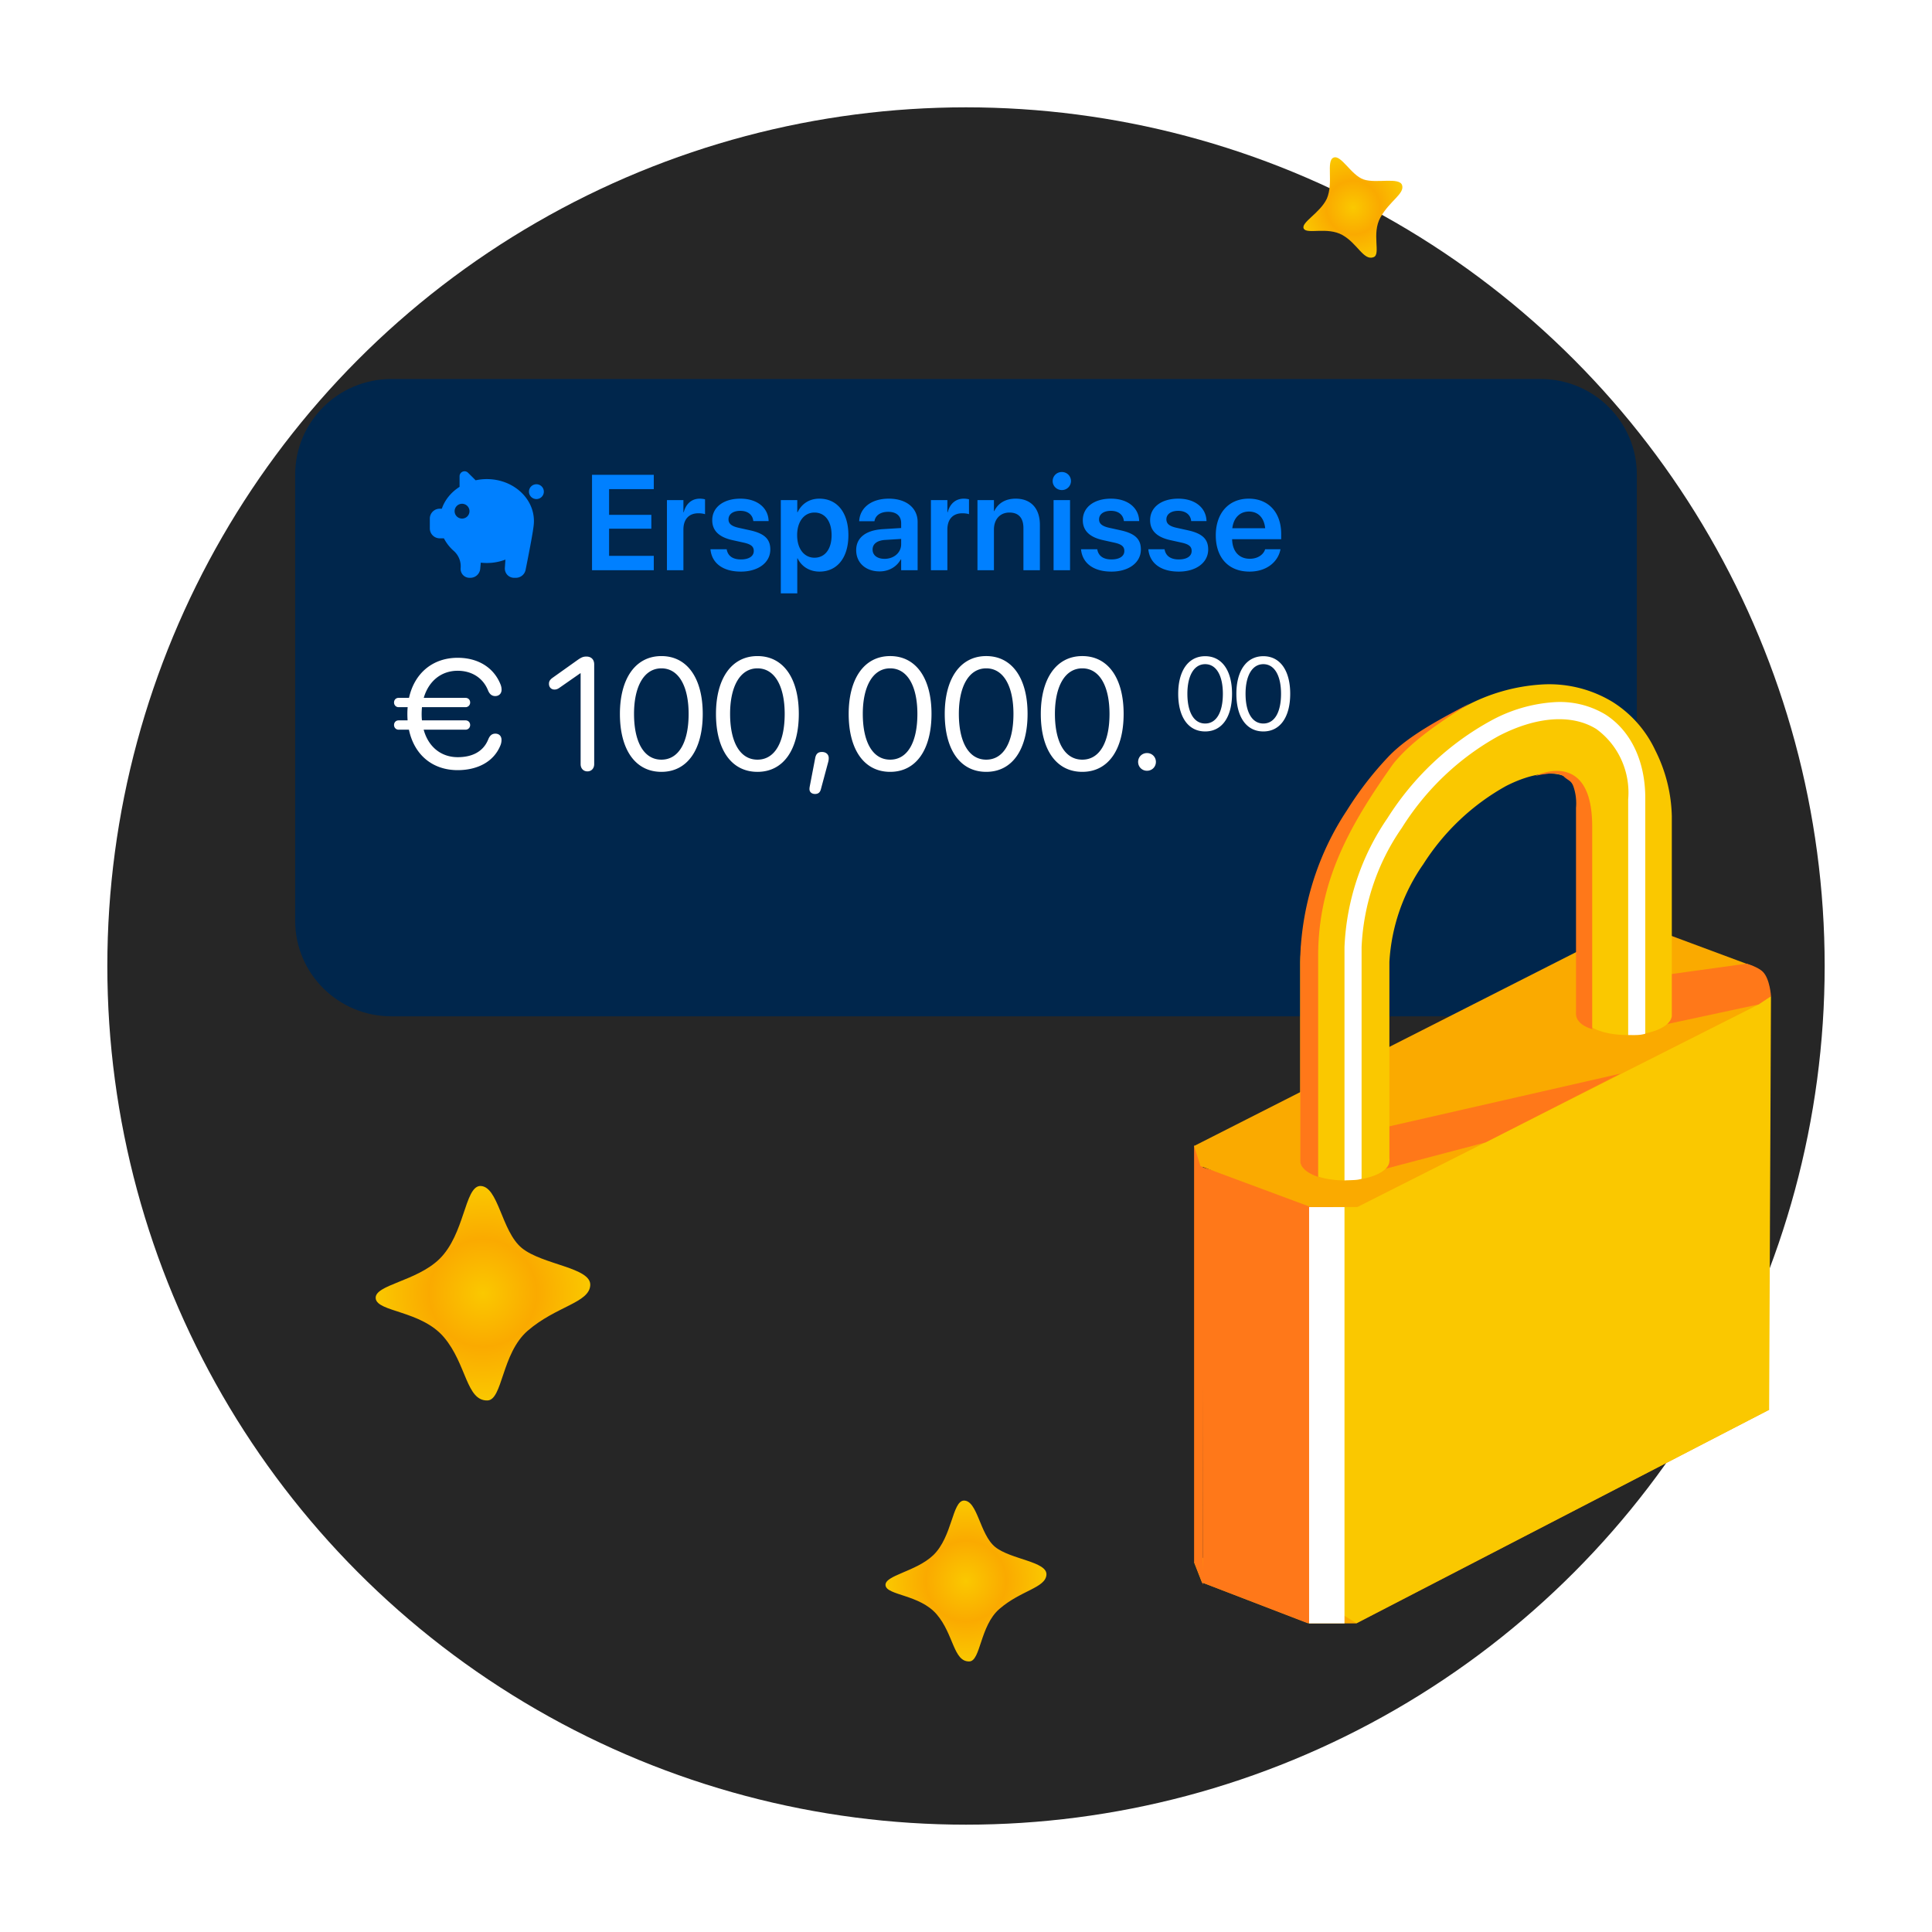
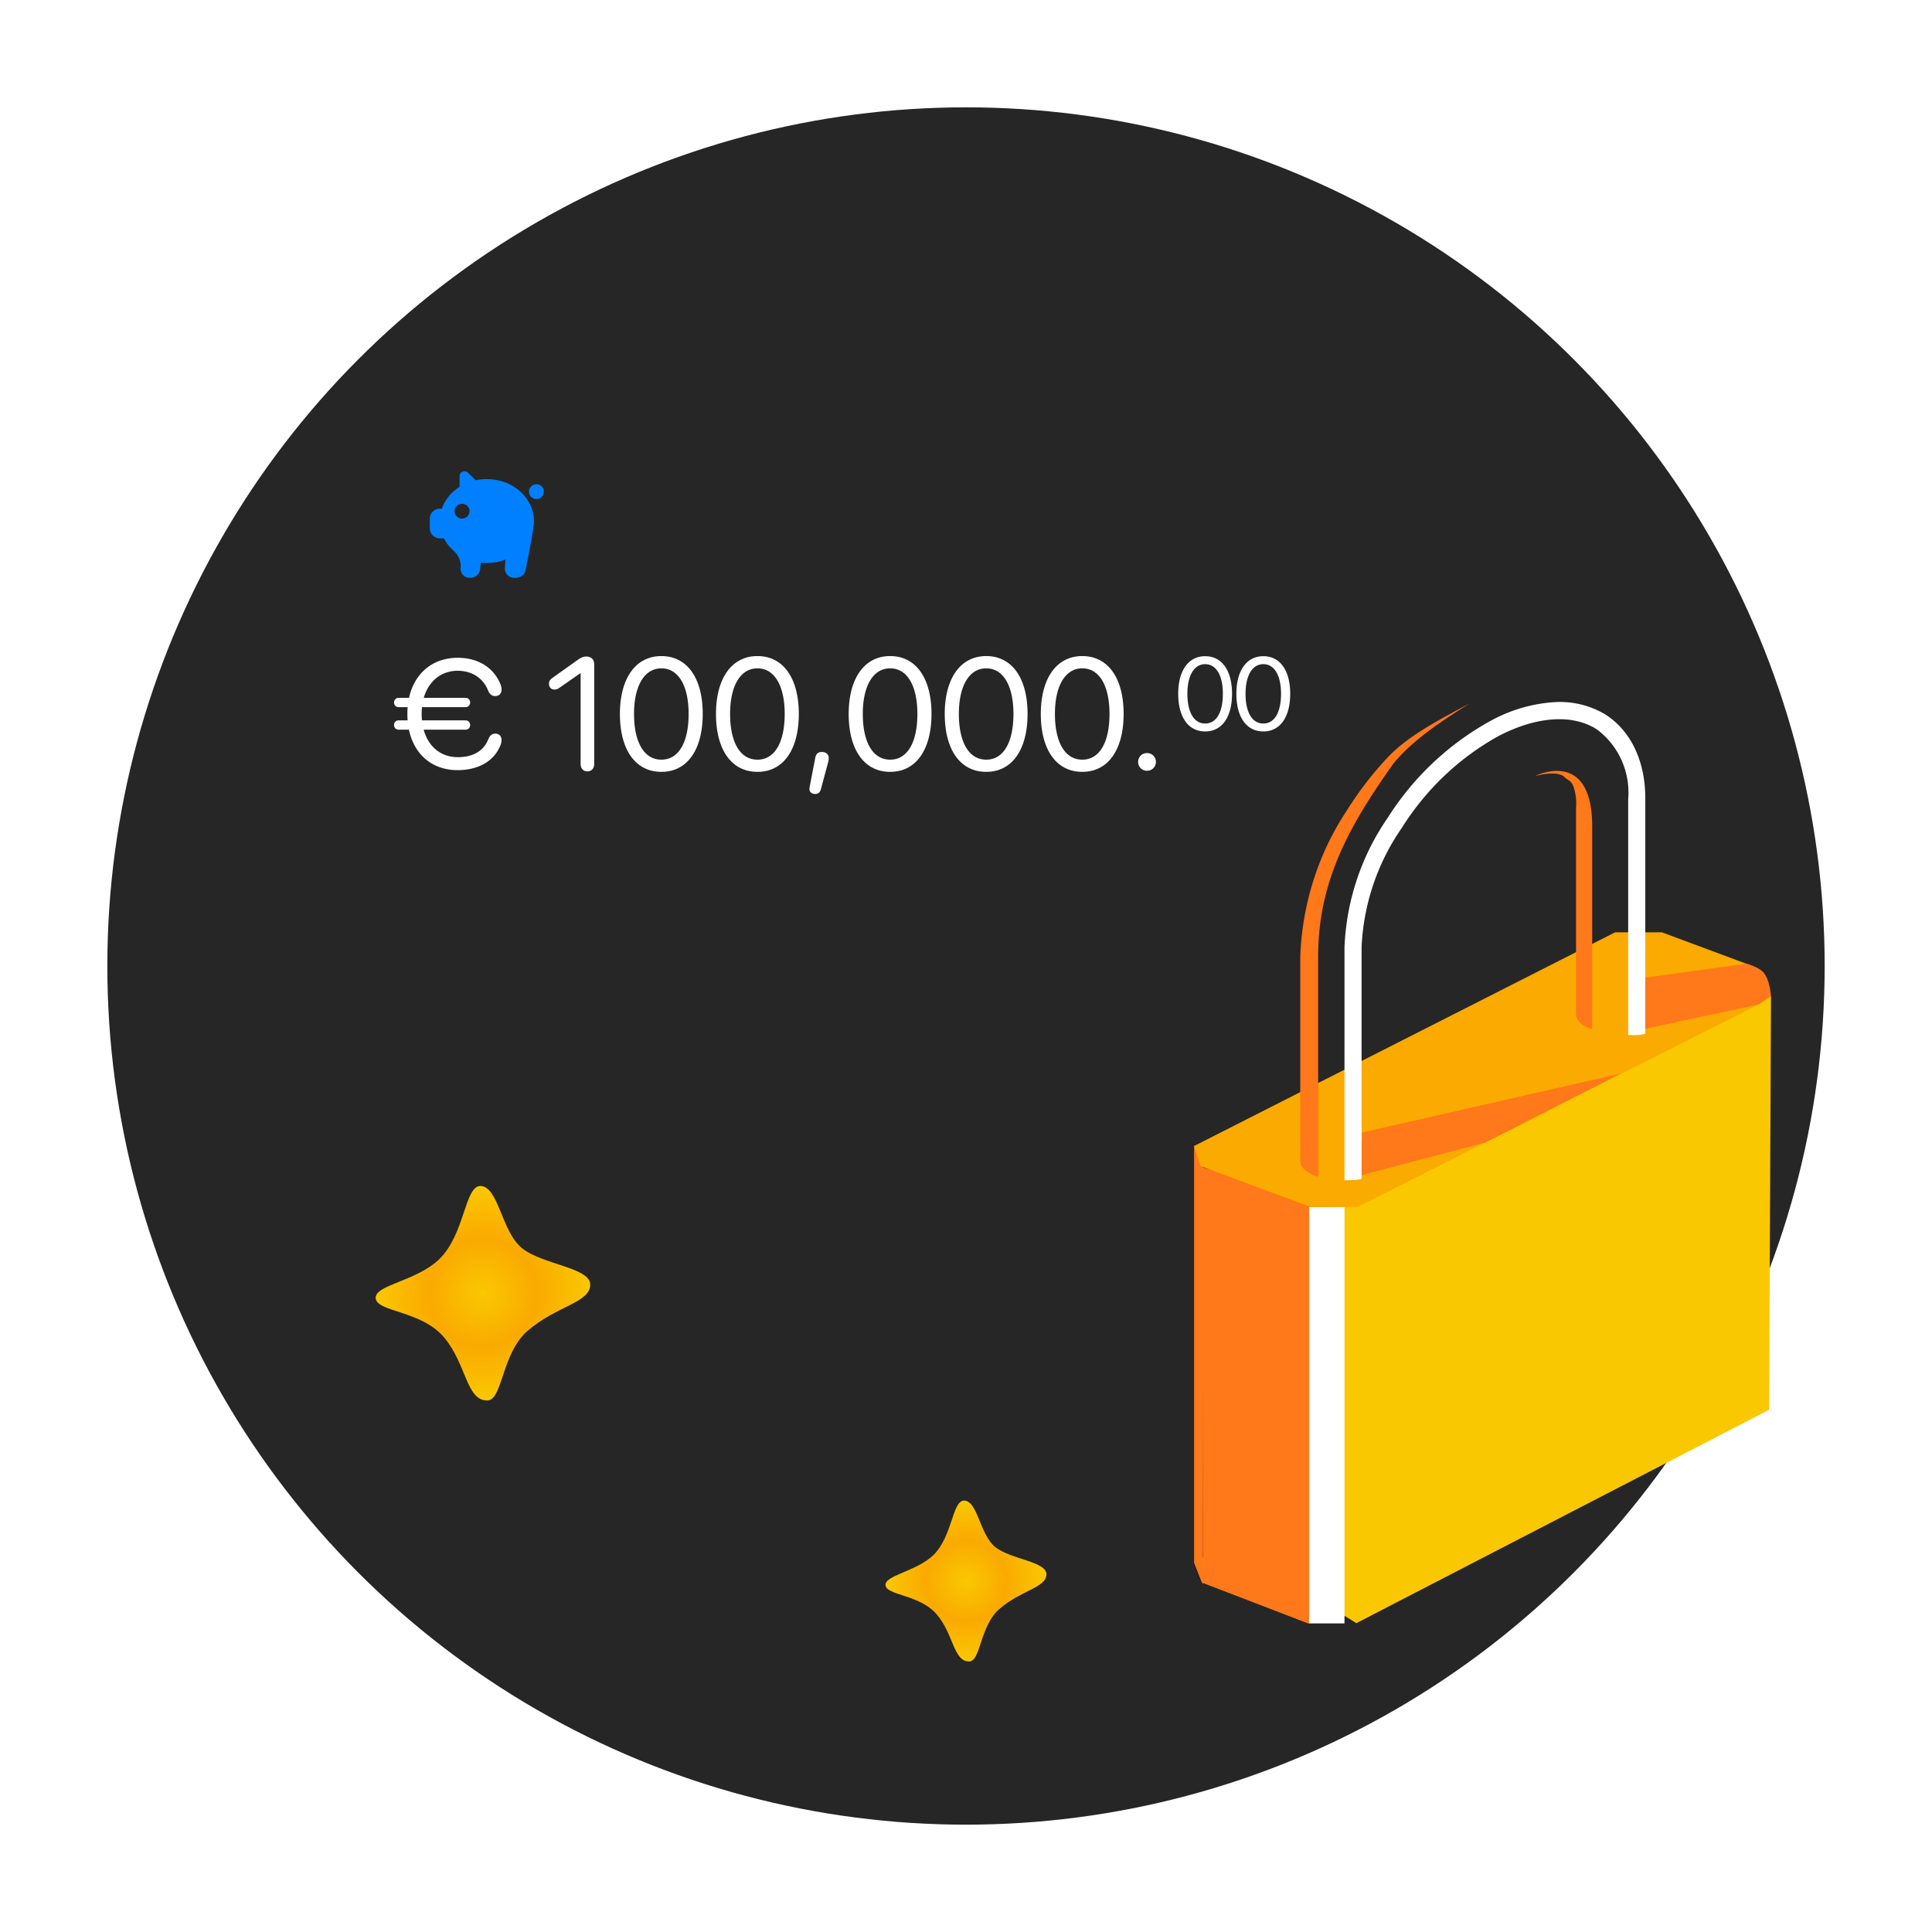
<svg xmlns="http://www.w3.org/2000/svg" width="576" height="576" fill="none">
  <g clip-path="url(#a)">
    <circle cx="288" cy="288" r="256" fill="#262626" />
    <path fill="url(#b)" fill-rule="evenodd" d="M278.271 463.629c5.648-5.496 5.612-15.98 9.044-16.252 4.147-.105 4.754 10.067 9.366 13.818 4.611 3.751 15.55 4.331 15.3 8.278-.251 3.948-7.615 4.654-14.013 10.206-5.827 5.017-5.577 15.57-8.973 15.655-4.754.12-4.647-8.1-9.723-14.032-5.076-5.933-14.942-5.648-15.264-8.651-.322-3.004 9.08-4.058 14.263-9.022Z" clip-rule="evenodd" />
-     <path fill="url(#c)" fill-rule="evenodd" d="M395.575 59.244c2.059-4.804-.283-11.237 1.978-12.244 2.26-1.006 5.247 5.214 8.99 6.502 3.744 1.289 10.71-.804 11.48 1.73.77 2.535-3.712 4.653-6.455 9.565-2.743 4.911.194 10.992-2.039 11.867-2.965 1.163-4.781-4.038-9.287-6.585-4.506-2.548-10.669-.13-11.556-1.94-.887-1.81 4.81-4.564 6.889-8.895Z" clip-rule="evenodd" />
    <g filter="url(#d)">
-       <path fill="#00264C" d="M459.343 89H116.657C100.83 89 88 101.76 88 117.5v133c0 15.74 12.83 28.5 28.657 28.5h342.686C475.17 279 488 266.24 488 250.5v-133c0-15.74-12.83-28.5-28.657-28.5Z" />
-     </g>
+       </g>
    <path fill="#0080FF" fill-rule="evenodd" d="M141.806 143.194a15.674 15.674 0 0 1 3.337-.356c7.754 0 14.04 5.599 14.04 12.506 0 .486-.031.965-.092 1.436-.108.946-.347 2.432-.717 4.459a570.578 570.578 0 0 1-1.672 8.655 2.952 2.952 0 0 1-2.899 2.369h-.531a2.754 2.754 0 0 1-2.755-2.935l.17-2.491a15.473 15.473 0 0 1-5.544 1.013c-.611 0-1.213-.035-1.804-.103l-.168 1.84a2.95 2.95 0 0 1-2.943 2.676h-.257a2.64 2.64 0 0 1-2.642-2.794l.018-.307c.121-2.185-.933-3.884-1.991-4.852a12.631 12.631 0 0 1-3.01-3.817h-1.242a2.95 2.95 0 0 1-2.956-2.942v-2.943a2.95 2.95 0 0 1 2.956-2.942h.617c.918-2.661 2.805-4.943 5.294-6.52v-3.17a1.48 1.48 0 0 1 2.523-1.04l2.268 2.258Zm-4.052 11.414a2.212 2.212 0 0 0 2.217-2.207 2.211 2.211 0 0 0-2.217-2.206 2.211 2.211 0 0 0-2.216 2.206c0 1.219.992 2.207 2.216 2.207Zm22.168-5.82a2.212 2.212 0 0 1-2.217-2.207c0-1.219.992-2.207 2.217-2.207 1.224 0 2.217.988 2.217 2.207a2.212 2.212 0 0 1-2.217 2.207Z" clip-rule="evenodd" />
-     <path fill="#0080FF" d="M176.504 170v-28.448h18.413v4.278H181.59v7.669h12.598v4.12H181.59v8.103h13.327V170h-18.413Zm22.336 0v-20.897h4.909v3.608h.099c.65-2.524 2.385-4.042 4.79-4.042.611 0 1.183.099 1.558.197v4.436c-.414-.158-1.164-.276-1.992-.276-2.779 0-4.455 1.755-4.455 4.85V170h-4.909Zm22.041.414c-5.481 0-8.615-2.602-9.049-6.486l-.02-.177h4.83l.04.177c.374 1.794 1.734 2.859 4.218 2.859 2.386 0 3.825-.966 3.825-2.504v-.02c0-1.262-.729-1.971-2.898-2.464l-3.47-.769c-4.002-.887-6.013-2.839-6.013-5.934v-.02c0-3.824 3.332-6.407 8.379-6.407 5.205 0 8.241 2.859 8.418 6.466l.02.217h-4.574l-.02-.157c-.217-1.676-1.557-2.898-3.844-2.898-2.169 0-3.529 1.005-3.529 2.543v.019c0 1.203.808 1.992 2.977 2.484l3.489.769c4.318.966 5.994 2.662 5.994 5.698v.019c0 3.943-3.648 6.585-8.773 6.585Zm11.907 6.486v-27.797h4.909v3.608h.099c1.202-2.504 3.489-4.042 6.486-4.042 5.303 0 8.654 4.14 8.654 10.882v.02c0 6.703-3.351 10.843-8.595 10.843-2.977 0-5.362-1.498-6.545-3.943h-.099V176.9h-4.909Zm10.035-10.626c3.134 0 5.106-2.583 5.106-6.703v-.02c0-4.179-1.972-6.742-5.106-6.742-3.036 0-5.165 2.642-5.165 6.742v.02c0 4.081 2.129 6.703 5.165 6.703Zm19.438 4.081c-4.179 0-6.998-2.583-6.998-6.309v-.039c0-3.706 2.878-5.934 7.944-6.25l5.461-.335v-1.439c0-2.109-1.38-3.391-3.864-3.391-2.326 0-3.745 1.085-4.061 2.622l-.039.178h-4.554l.019-.237c.296-3.706 3.51-6.486 8.813-6.486 5.224 0 8.595 2.76 8.595 6.959V170h-4.909v-3.213h-.118c-1.203 2.188-3.529 3.568-6.289 3.568Zm-2.109-6.506c0 1.715 1.419 2.76 3.568 2.76 2.819 0 4.948-1.873 4.948-4.357v-1.577l-4.771.296c-2.424.158-3.745 1.202-3.745 2.858v.02ZM277.54 170v-20.897h4.909v3.608h.098c.651-2.524 2.386-4.042 4.791-4.042.611 0 1.183.099 1.557.197v4.436c-.414-.158-1.163-.276-1.991-.276-2.78 0-4.455 1.755-4.455 4.85V170h-4.909Zm13.879 0v-20.897h4.909v3.272h.098c1.084-2.247 3.214-3.706 6.388-3.706 4.593 0 7.215 2.957 7.215 7.807V170h-4.909v-12.538c0-2.977-1.38-4.653-4.179-4.653-2.819 0-4.613 2.05-4.613 5.067V170h-4.909Zm25.155-23.894c-1.538 0-2.74-1.222-2.74-2.681 0-1.498 1.202-2.701 2.74-2.701 1.538 0 2.721 1.203 2.721 2.701a2.693 2.693 0 0 1-2.721 2.681ZM314.11 170v-20.897h4.909V170h-4.909Zm17.25.414c-5.481 0-8.615-2.602-9.049-6.486l-.02-.177h4.83l.04.177c.374 1.794 1.735 2.859 4.219 2.859 2.385 0 3.824-.966 3.824-2.504v-.02c0-1.262-.729-1.971-2.898-2.464l-3.469-.769c-4.002-.887-6.013-2.839-6.013-5.934v-.02c0-3.824 3.331-6.407 8.378-6.407 5.205 0 8.241 2.859 8.418 6.466l.02.217h-4.574l-.019-.157c-.217-1.676-1.558-2.898-3.845-2.898-2.168 0-3.529 1.005-3.529 2.543v.019c0 1.203.809 1.992 2.977 2.484l3.49.769c4.317.966 5.993 2.662 5.993 5.698v.019c0 3.943-3.647 6.585-8.773 6.585Zm20.069 0c-5.48 0-8.615-2.602-9.049-6.486l-.019-.177h4.83l.039.177c.375 1.794 1.735 2.859 4.219 2.859 2.385 0 3.824-.966 3.824-2.504v-.02c0-1.262-.729-1.971-2.898-2.464l-3.469-.769c-4.002-.887-6.013-2.839-6.013-5.934v-.02c0-3.824 3.332-6.407 8.378-6.407 5.205 0 8.241 2.859 8.419 6.466l.019.217h-4.574l-.019-.157c-.217-1.676-1.558-2.898-3.845-2.898-2.168 0-3.528 1.005-3.528 2.543v.019c0 1.203.808 1.992 2.976 2.484l3.49.769c4.317.966 5.993 2.662 5.993 5.698v.019c0 3.943-3.647 6.585-8.773 6.585Zm21.095 0c-6.27 0-10.055-4.16-10.055-10.803v-.02c0-6.585 3.845-10.922 9.818-10.922 5.973 0 9.68 4.199 9.68 10.508v1.577h-14.628c.079 3.667 2.089 5.835 5.283 5.835 2.445 0 4.042-1.301 4.515-2.7l.039-.138h4.594l-.06.216c-.65 3.214-3.726 6.447-9.186 6.447Zm-.178-17.901c-2.602 0-4.554 1.755-4.948 4.968h9.798c-.355-3.312-2.248-4.968-4.85-4.968Z" />
    <path fill="#fff" d="M118.825 217.548c-.767 0-1.348-.626-1.348-1.389 0-.811.581-1.389 1.348-1.389h2.697a26.334 26.334 0 0 1-.069-1.922c0-.694.023-1.365.092-2.014h-2.72c-.767 0-1.348-.624-1.348-1.388 0-.811.581-1.389 1.348-1.389h3.116c1.627-7.385 7.092-11.945 14.509-11.945 6.231 0 10.812 3.033 12.765 7.917.232.555.325 1.134.325 1.597 0 1.134-.767 1.898-1.883 1.898-1 0-1.697-.555-2.163-1.713-1.557-3.842-4.999-5.833-9.044-5.833-4.883 0-8.65 3.056-10.115 8.079h12.463c.791 0 1.372.578 1.372 1.389 0 .764-.581 1.388-1.372 1.388h-12.997a27.64 27.64 0 0 0-.093 2.014c0 .672.023 1.297.093 1.922h12.997c.791 0 1.372.578 1.372 1.389 0 .763-.581 1.389-1.372 1.389h-12.486c1.395 5.115 5.185 8.194 10.161 8.194 4.046 0 7.533-1.458 9.091-5.301.465-1.157 1.116-1.713 2.116-1.713 1.116 0 1.837.718 1.837 1.852a4.2 4.2 0 0 1-.302 1.597c-2.07 5.162-7.185 7.431-12.765 7.431-7.511 0-12.951-4.561-14.532-12.06h-3.093Zm56.304 12.43c-1.186 0-2.023-.88-2.023-2.153v-27.106h-.093l-6.278 4.375c-.465.324-.907.486-1.418.486-.977 0-1.651-.694-1.651-1.713 0-.741.279-1.227 1.162-1.852l7.185-5.116c1.302-.926 1.86-1.157 2.814-1.157 1.441 0 2.325.879 2.325 2.338v29.745c0 1.273-.837 2.153-2.023 2.153Zm22.06.139c-7.836 0-12.37-6.713-12.37-17.269 0-10.463 4.581-17.245 12.37-17.245 7.789 0 12.323 6.736 12.323 17.222 0 10.556-4.51 17.292-12.323 17.292Zm0-3.634c5.232 0 8.115-5.301 8.115-13.635 0-8.217-2.93-13.588-8.115-13.588-5.185 0-8.161 5.417-8.161 13.565 0 8.334 2.906 13.658 8.161 13.658Zm28.64 3.634c-7.836 0-12.37-6.713-12.37-17.269 0-10.463 4.581-17.245 12.37-17.245 7.789 0 12.324 6.736 12.324 17.222 0 10.556-4.511 17.292-12.324 17.292Zm0-3.634c5.232 0 8.115-5.301 8.115-13.635 0-8.217-2.93-13.588-8.115-13.588-5.185 0-8.161 5.417-8.161 13.565 0 8.334 2.906 13.658 8.161 13.658Zm19.224-2.292c1.185 0 2.023.695 2.023 1.829 0 .416-.047.763-.186 1.273l-2.14 7.963c-.255.995-.79 1.458-1.767 1.458-.93 0-1.65-.532-1.65-1.458 0-.347.046-.579.069-.718l1.651-8.588c.256-1.273.907-1.759 2-1.759Zm20.339 5.926c-7.835 0-12.369-6.713-12.369-17.269 0-10.463 4.58-17.245 12.369-17.245 7.79 0 12.324 6.736 12.324 17.222 0 10.556-4.511 17.292-12.324 17.292Zm0-3.634c5.232 0 8.115-5.301 8.115-13.635 0-8.217-2.93-13.588-8.115-13.588-5.185 0-8.161 5.417-8.161 13.565 0 8.334 2.906 13.658 8.161 13.658Zm28.641 3.634c-7.836 0-12.37-6.713-12.37-17.269 0-10.463 4.58-17.245 12.37-17.245 7.789 0 12.323 6.736 12.323 17.222 0 10.556-4.511 17.292-12.323 17.292Zm0-3.634c5.231 0 8.114-5.301 8.114-13.635 0-8.217-2.929-13.588-8.114-13.588-5.186 0-8.162 5.417-8.162 13.565 0 8.334 2.907 13.658 8.162 13.658Zm28.64 3.634c-7.836 0-12.37-6.713-12.37-17.269 0-10.463 4.58-17.245 12.37-17.245 7.79 0 12.323 6.736 12.323 17.222 0 10.556-4.51 17.292-12.323 17.292Zm0-3.634c5.232 0 8.113-5.301 8.113-13.635 0-8.217-2.928-13.588-8.113-13.588s-8.162 5.417-8.162 13.565c0 8.334 2.907 13.658 8.162 13.658Zm19.292 3.31c-1.488 0-2.65-1.158-2.65-2.639 0-1.482 1.162-2.639 2.65-2.639s2.652 1.157 2.652 2.639c0 1.481-1.164 2.639-2.652 2.639Zm17.341-11.722c-5.093 0-8.04-4.364-8.04-11.225 0-6.801 2.978-11.209 8.04-11.209 5.064 0 8.01 4.378 8.01 11.194 0 6.861-2.931 11.24-8.01 11.24Zm0-2.363c3.4 0 5.276-3.445 5.276-8.862 0-5.341-1.904-8.832-5.276-8.832-3.369 0-5.305 3.521-5.305 8.817 0 5.417 1.891 8.877 5.305 8.877Zm17.343 2.363c-5.093 0-8.041-4.364-8.041-11.225 0-6.801 2.979-11.209 8.041-11.209s8.009 4.378 8.009 11.194c0 6.861-2.93 11.24-8.009 11.24Zm0-2.363c3.4 0 5.274-3.445 5.274-8.862 0-5.341-1.903-8.832-5.274-8.832-3.369 0-5.305 3.521-5.305 8.817 0 5.417 1.888 8.877 5.305 8.877Z" />
    <g filter="url(#e)">
-       <path fill="#FAAA00" d="m356 441.802 2.335 5.978 31.82 12.219h14.231l123.059-63.69-1.917-5.992-32.238-12.205h-13.733L356 441.802Z" />
+       <path fill="#FAAA00" d="m356 441.802 2.335 5.978 31.82 12.219l123.059-63.69-1.917-5.992-32.238-12.205h-13.733L356 441.802Z" />
      <path fill="#FAC800" d="m527.443 396.301.552-123.287-153.534 56.569 11.006 118.698 18.917 11.637 123.059-63.617Z" />
      <path fill="#FF7819" d="m358.639 441.013-.303-117.024 39.222 10.833.645 122.19-8.358 2.907-31.509-12.137.303-6.769Z" />
      <path fill="#fff" d="M400.843 335.849V460h-10.55V335.849h10.55Z" />
      <path fill="#FF7819" d="M358.638 448.444V323.332L356 317.359v124.354l2.638 6.731Z" />
      <path fill="#FAAA00" d="m356 317.662 1.905 5.988 32.828 12.199h13.966l119.663-60.408 3.083-4.046-3.083-4.17-1.678-3.149-27.206-10.114h-13.966L356 317.662Z" />
      <path fill="#FF7819" d="m405.598 326.414 37.307-9.82 40.253-20.521-77.043 17.577-.517 12.764Zm84.835-43.69 33.933-7.282 3.636-2.427s-.308-5.162-2.424-7.282c-1.497-1.499-4.848-2.427-4.848-2.427l-35.144 4.854 4.847 14.564Z" />
-       <path fill="#FAC800" d="M493.516 199.732c-2.79-5.973-7.221-10.997-12.757-14.464a36.4 36.4 0 0 0-21.35-5.182 55.277 55.277 0 0 0-22.723 6.579c-14.043 7.603-25.949 18.722-34.594 32.307-8.873 12.906-13.888 28.148-14.44 43.888v59.252c0 3.199 5.891 5.813 13.289 5.813 7.397 0 13.288-2.614 13.288-5.813a2.344 2.344 0 0 0 0-.766v-58.577c.608-10.475 4.108-20.564 10.099-29.108 6.178-9.726 14.643-17.733 24.628-23.295 7.53-3.875 14.617-4.821 18.47-2.433a13.515 13.515 0 0 1 3.579 5.2 13.729 13.729 0 0 1 .851 6.29v58.576a2.143 2.143 0 0 0 0 .766c0 3.2 5.891 5.813 13.288 5.813s13.023-2.568 13.288-5.723v-59.342a45.674 45.674 0 0 0-4.916-19.781Z" />
      <path fill="#FF7819" d="M438.319 185.631c-7.907 4.25-18.304 9.463-24.537 16.124a100.23 100.23 0 0 0-12.211 15.84c-8.559 12.87-13.393 28.08-13.919 43.787v60.767c0 1.98 2.221 3.69 5.337 4.725v-65.807c0-22.501 9.496-39.14 22.305-57.231 5.621-7.132 15.452-13.486 23.025-18.205Zm19.388 21.707c2.417-.589 6.146-1.286 8.353 0 1.378 1.414 2.395 1.25 3.066 3.238.671 1.989.925 4.134.741 6.259v60.722a4.628 4.628 0 0 0 0 .763c0 1.928 1.891 3.677 4.825 4.484v-60.722c-.154-23.184-16.985-14.744-16.985-14.744Z" />
      <path fill="#fff" d="M478.62 189.013a26.369 26.369 0 0 0-15.475-3.657 45.405 45.405 0 0 0-18.607 5.485c-12.555 6.865-23.191 16.886-30.906 29.117-7.783 11.295-12.223 24.639-12.792 38.442v69.524c1.728-.134 3.437.03 5.099-.474V258.4c.564-12.786 4.726-25.134 11.987-35.562 7.2-11.498 17.142-20.936 28.893-27.426 11.271-5.851 21.872-6.582 29.118-2.057a23.156 23.156 0 0 1 7.47 9.202 23.717 23.717 0 0 1 2.012 11.779v70.249c2.036 0 3.437.109 5.099-.395v-69.9c.089-11.427-4.384-20.478-11.898-25.277Z" />
    </g>
    <g filter="url(#f)">
      <path fill="url(#g)" fill-rule="evenodd" d="M131.029 351.336c7.53-7.405 7.483-21.388 12.059-21.752 5.529-.139 6.339 13.476 12.487 18.497 6.149 5.021 20.687 5.8 20.401 11.083-.286 5.282-10.153 6.227-18.685 13.608-7.769 6.765-7.435 20.641-11.963 20.755-6.34.16-6.197-10.842-12.965-18.834-6.768-7.991-19.923-7.511-20.352-11.581-.429-4.07 12.106-5.032 19.018-11.776Z" clip-rule="evenodd" />
    </g>
  </g>
  <defs>
    <radialGradient id="b" cx="0" cy="0" r="1" gradientTransform="matrix(23.992 -.604 .603 23.985 287.992 471.36)" gradientUnits="userSpaceOnUse">
      <stop stop-color="#FAC800" />
      <stop offset=".5" stop-color="#FAAA00" />
      <stop offset="1" stop-color="#FAC800" />
    </radialGradient>
    <radialGradient id="c" cx="0" cy="0" r="1" gradientTransform="matrix(14.895 -5.843 5.841 14.89 403.425 61.878)" gradientUnits="userSpaceOnUse">
      <stop stop-color="#FAC800" />
      <stop offset=".5" stop-color="#FAAA00" />
      <stop offset="1" stop-color="#FAC800" />
    </radialGradient>
    <radialGradient id="g" cx="0" cy="0" r="1" gradientTransform="rotate(-1.441 14446.012 -5543.605) scale(32 31.99)" gradientUnits="userSpaceOnUse">
      <stop stop-color="#FAC800" />
      <stop offset=".5" stop-color="#FAAA00" />
      <stop offset="1" stop-color="#FAC800" />
    </radialGradient>
    <filter id="d" width="448" height="238" x="64" y="89" color-interpolation-filters="sRGB" filterUnits="userSpaceOnUse">
      <feFlood flood-opacity="0" result="BackgroundImageFix" />
      <feColorMatrix in="SourceAlpha" result="hardAlpha" values="0 0 0 0 0 0 0 0 0 0 0 0 0 0 0 0 0 0 127 0" />
      <feOffset dy="24" />
      <feGaussianBlur stdDeviation="12" />
      <feComposite in2="hardAlpha" operator="out" />
      <feColorMatrix values="0 0 0 0 0 0 0 0 0 0 0 0 0 0 0 0 0 0 0.15 0" />
      <feBlend in2="BackgroundImageFix" result="effect1_dropShadow_4944_177755" />
      <feBlend in="SourceGraphic" in2="effect1_dropShadow_4944_177755" result="shape" />
    </filter>
    <filter id="e" width="220" height="328" x="332" y="180" color-interpolation-filters="sRGB" filterUnits="userSpaceOnUse">
      <feFlood flood-opacity="0" result="BackgroundImageFix" />
      <feColorMatrix in="SourceAlpha" result="hardAlpha" values="0 0 0 0 0 0 0 0 0 0 0 0 0 0 0 0 0 0 127 0" />
      <feOffset dy="24" />
      <feGaussianBlur stdDeviation="12" />
      <feComposite in2="hardAlpha" operator="out" />
      <feColorMatrix values="0 0 0 0 0 0 0 0 0 0 0 0 0 0 0 0 0 0 0.15 0" />
      <feBlend in2="BackgroundImageFix" result="effect1_dropShadow_4944_177755" />
      <feBlend in="SourceGraphic" in2="effect1_dropShadow_4944_177755" result="shape" />
    </filter>
    <filter id="f" width="111.98" height="111.947" x="88" y="329.583" color-interpolation-filters="sRGB" filterUnits="userSpaceOnUse">
      <feFlood flood-opacity="0" result="BackgroundImageFix" />
      <feColorMatrix in="SourceAlpha" result="hardAlpha" values="0 0 0 0 0 0 0 0 0 0 0 0 0 0 0 0 0 0 127 0" />
      <feOffset dy="24" />
      <feGaussianBlur stdDeviation="12" />
      <feComposite in2="hardAlpha" operator="out" />
      <feColorMatrix values="0 0 0 0 0 0 0 0 0 0 0 0 0 0 0 0 0 0 0.15 0" />
      <feBlend in2="BackgroundImageFix" result="effect1_dropShadow_4944_177755" />
      <feBlend in="SourceGraphic" in2="effect1_dropShadow_4944_177755" result="shape" />
    </filter>
    <clipPath id="a">
      <path fill="#fff" d="M32 32h512v512H32z" />
    </clipPath>
  </defs>
</svg>